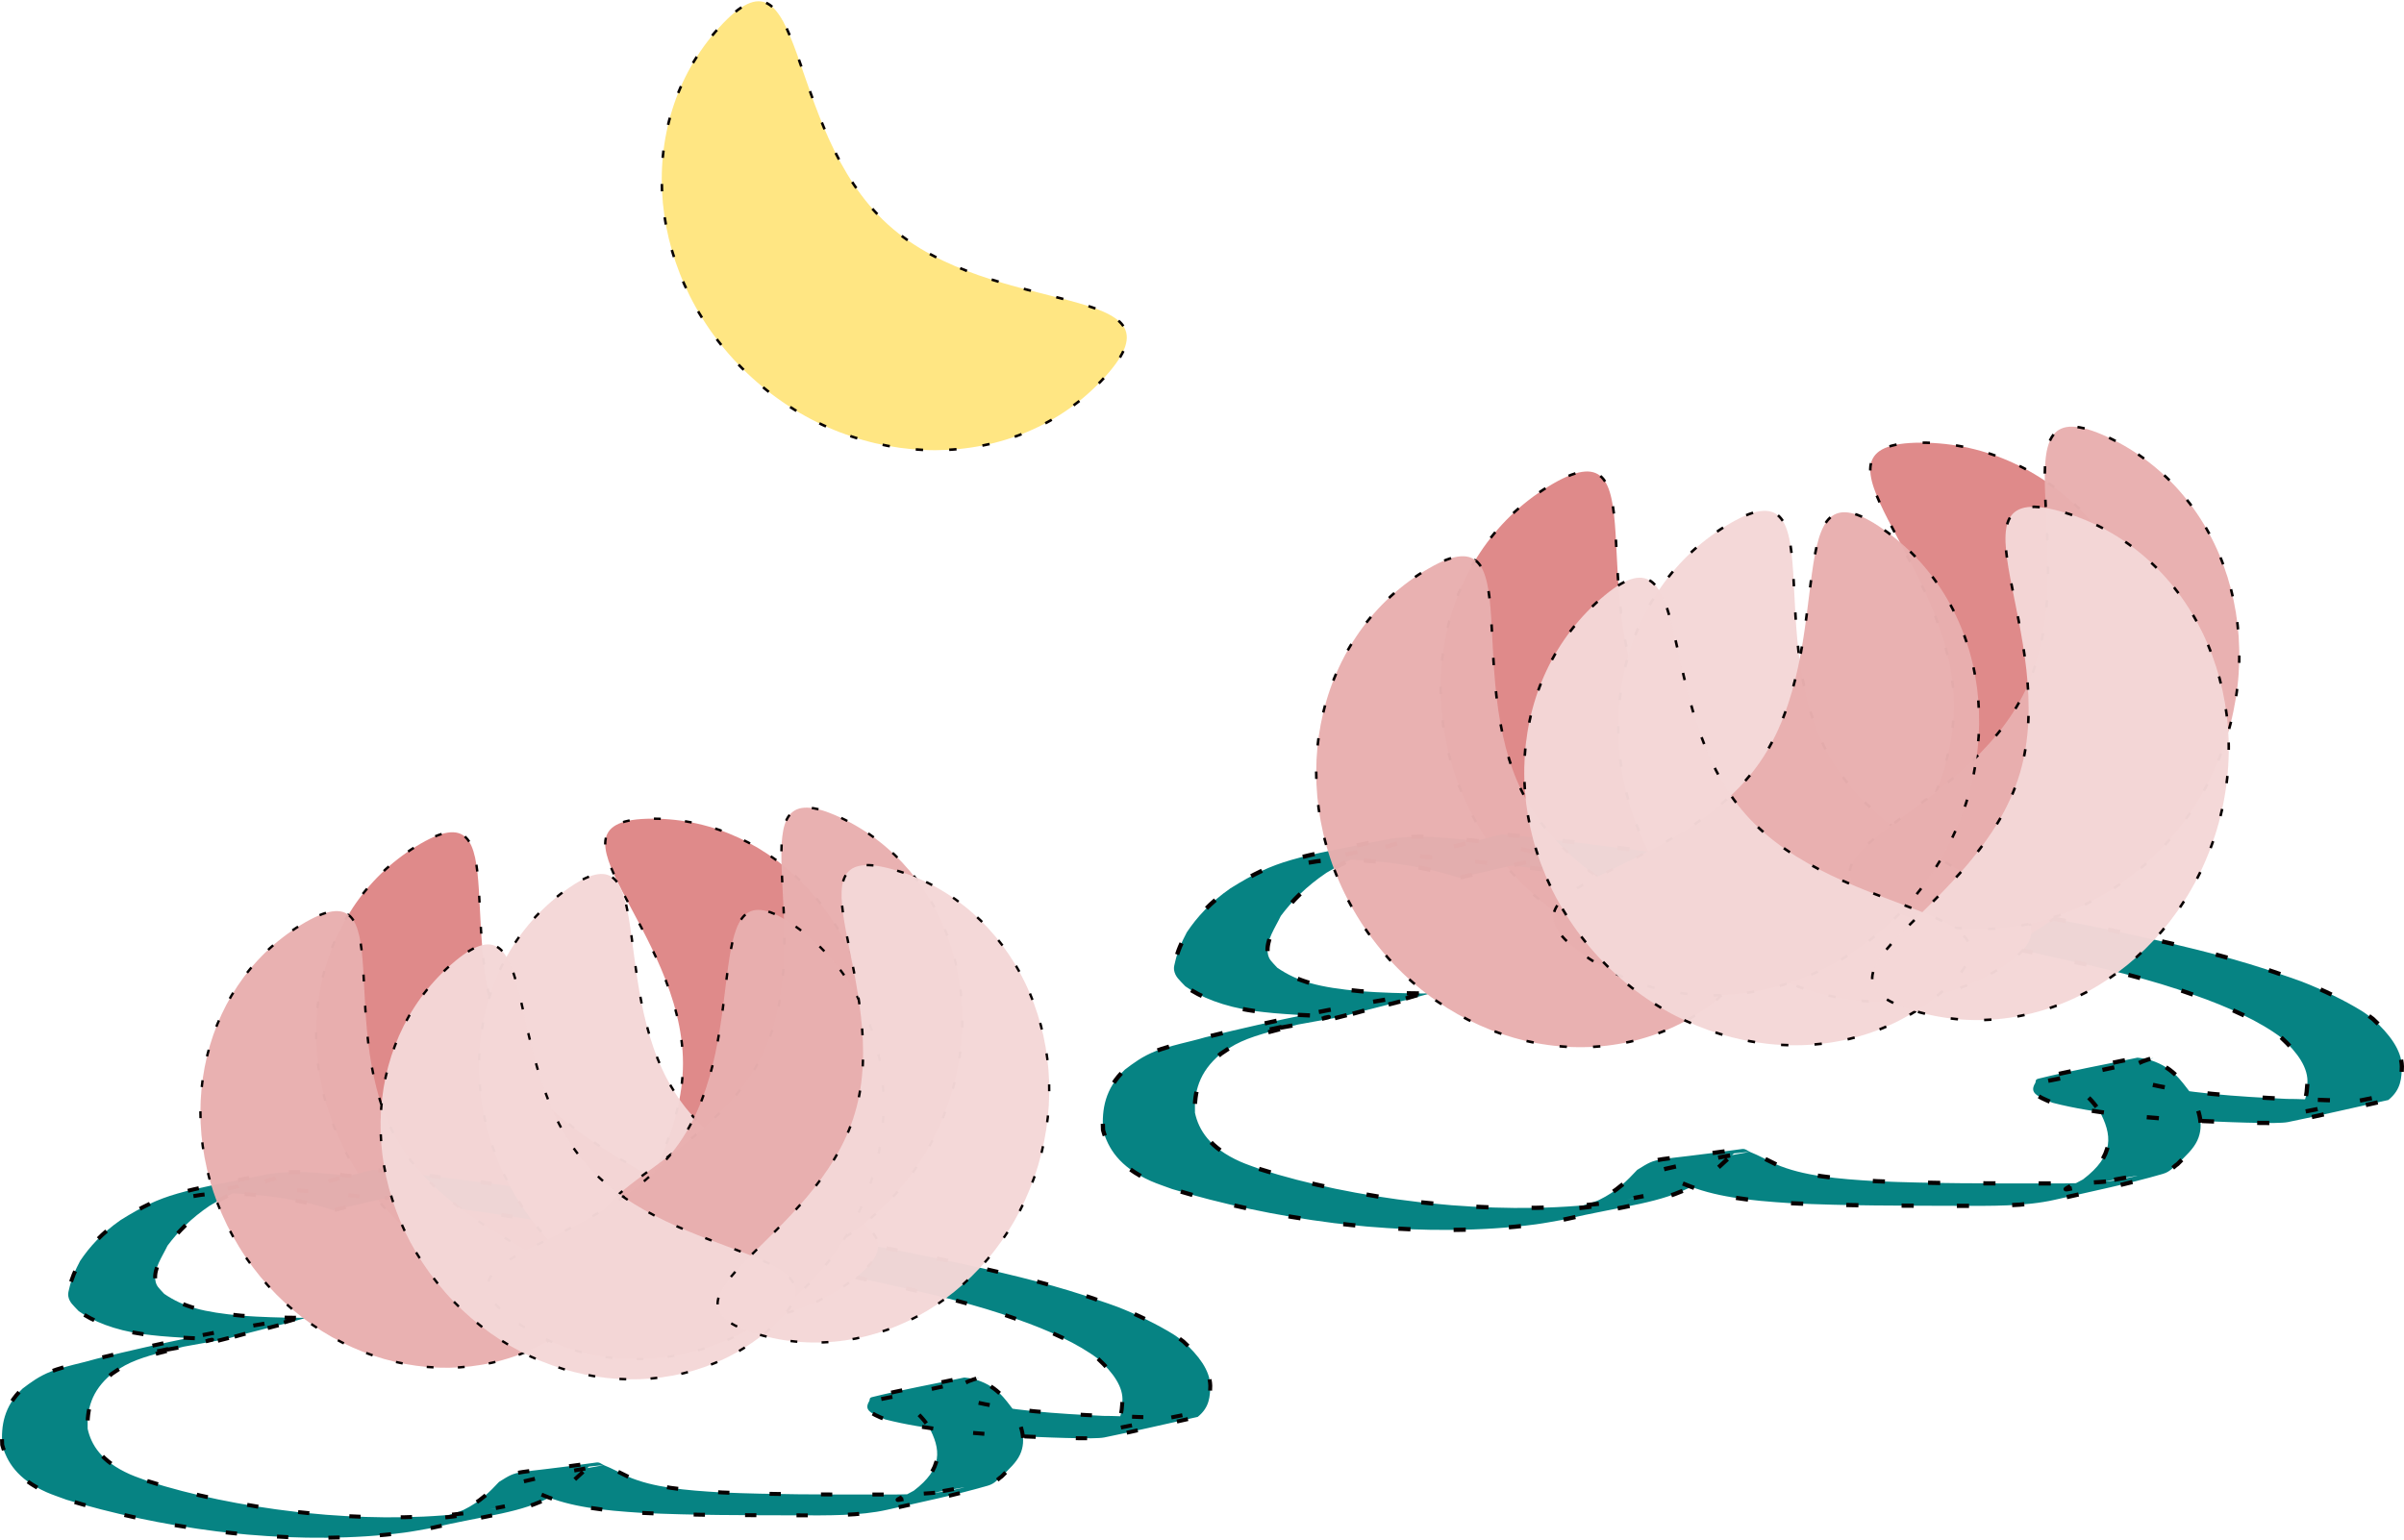
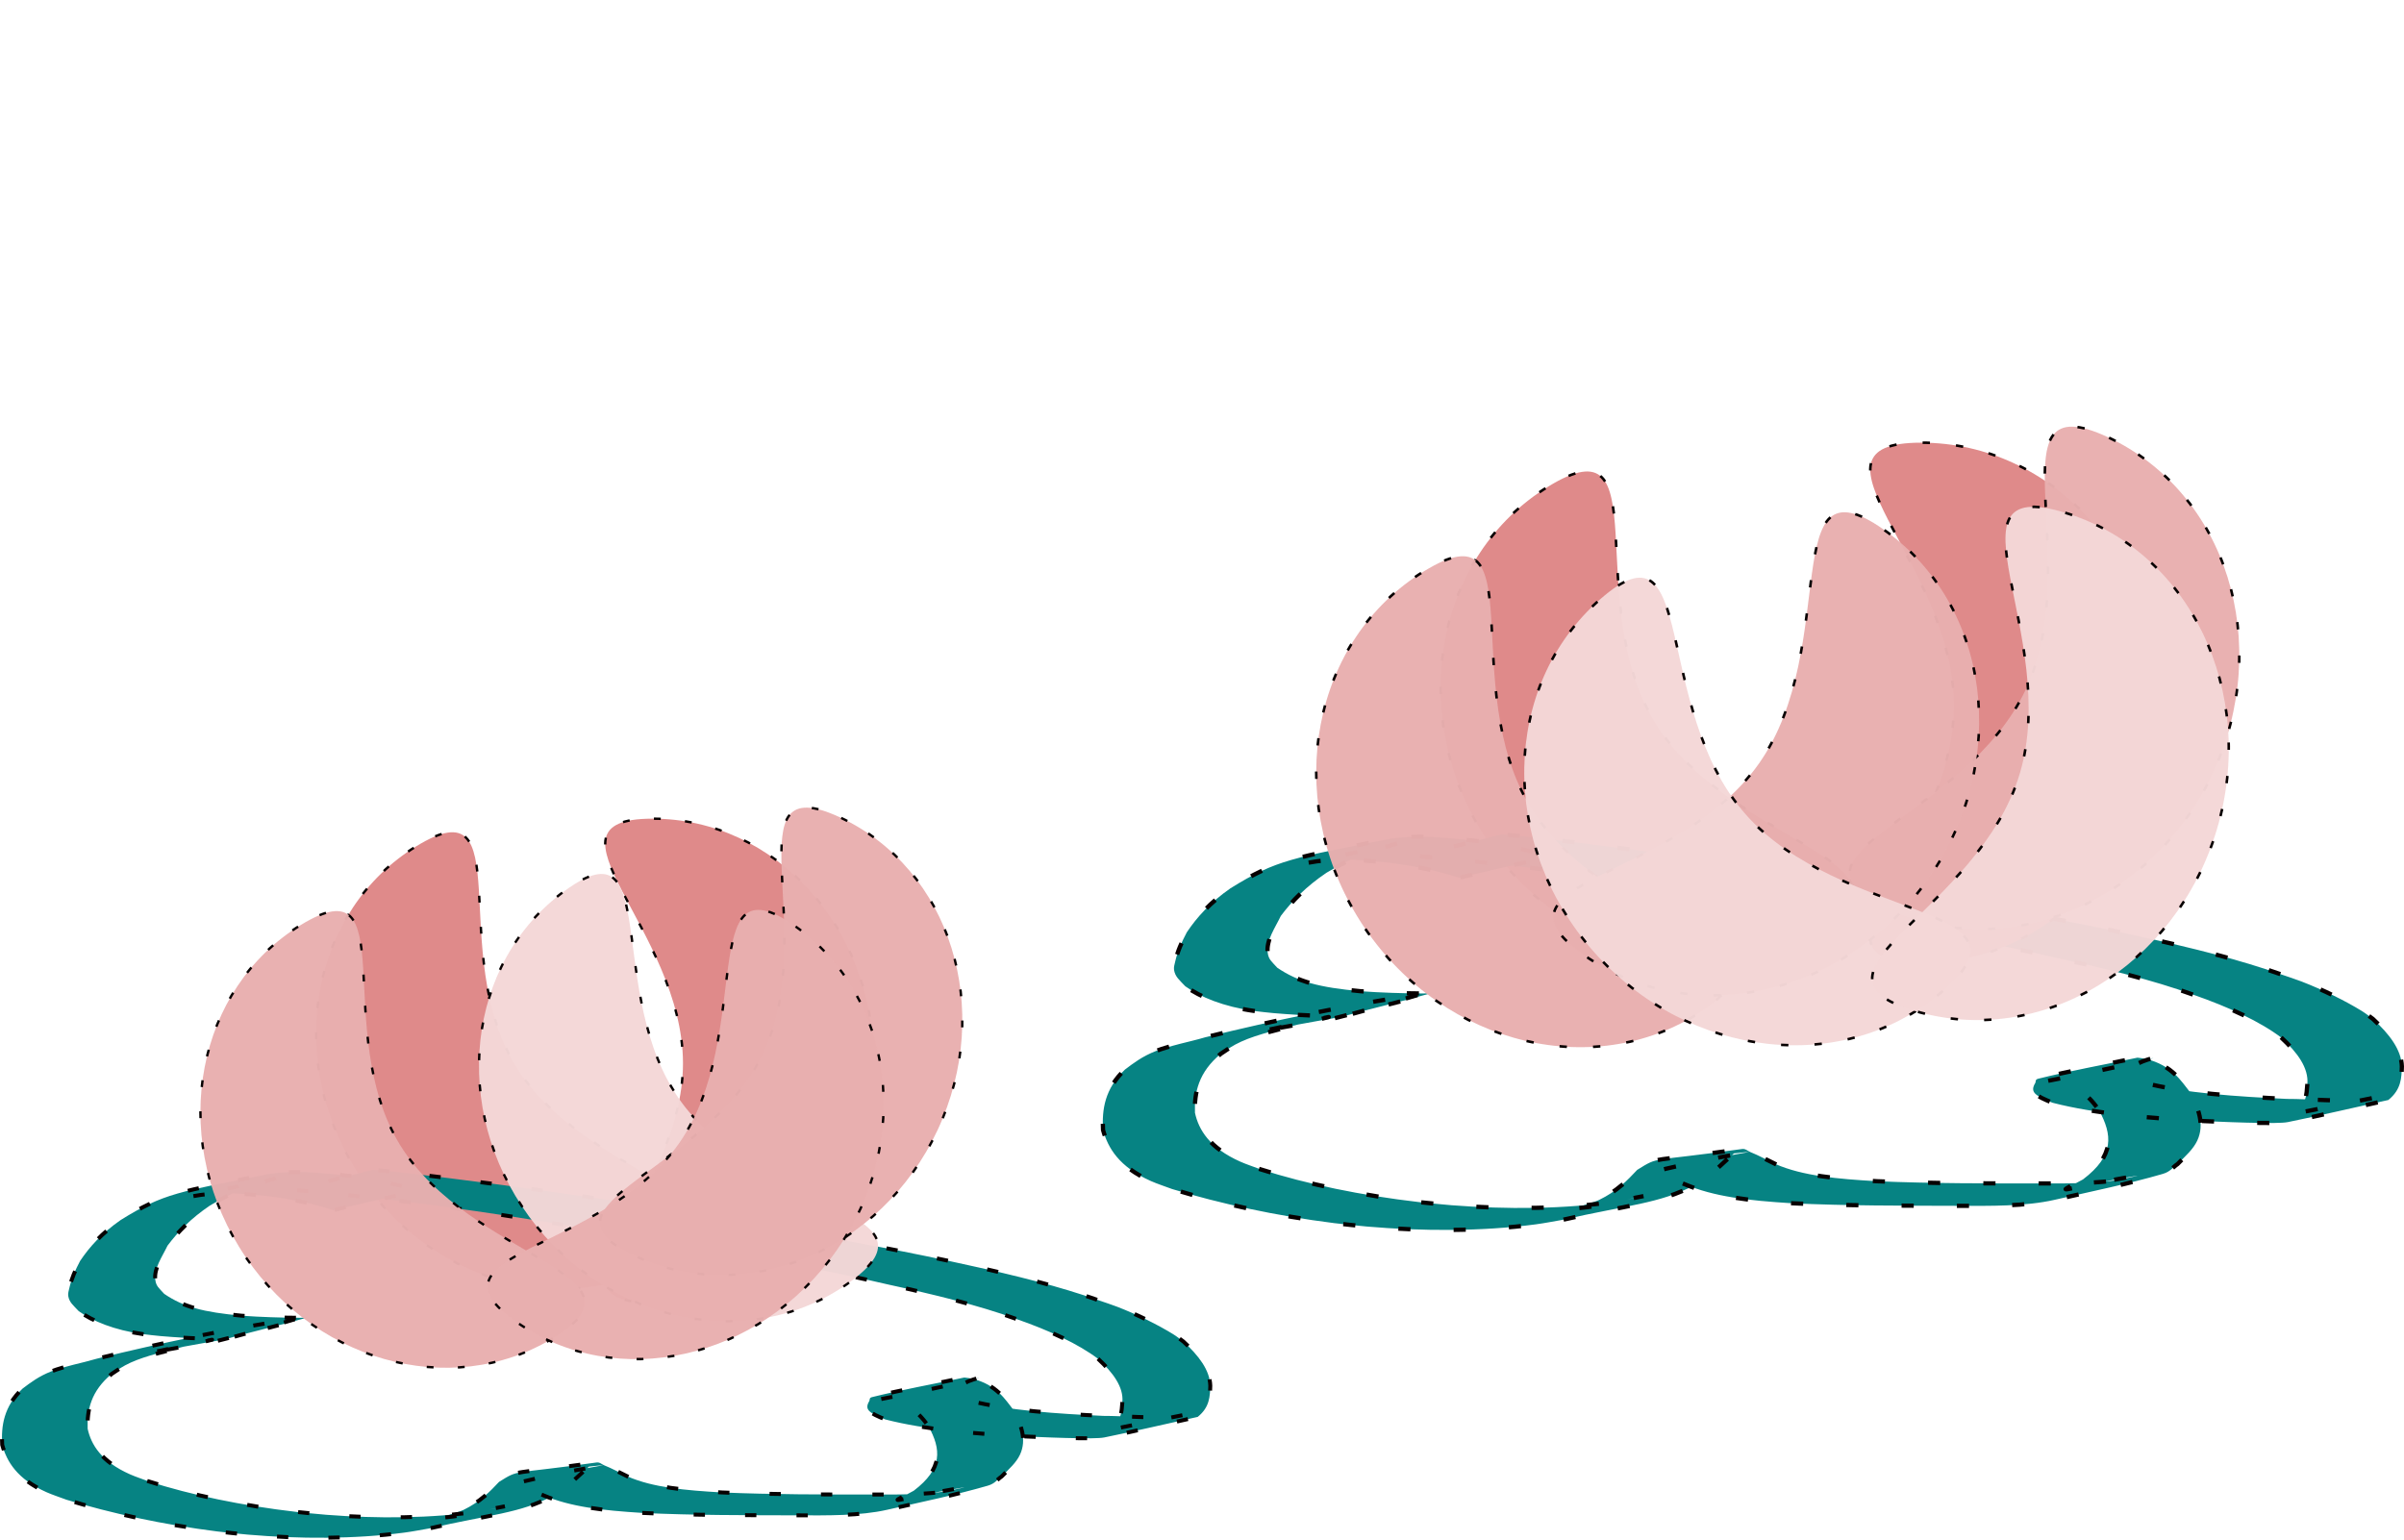
<svg xmlns="http://www.w3.org/2000/svg" viewBox="0 0 1044.18 668.991">
  <g fill-opacity=".974" stroke="#070000" stroke-linecap="square">
-     <path d="M385.684 97.56c46.251 41.942 132.482 24.04 94.208 66.25-38.28 42.207-106.803 42.422-153.054.48s-52.72-110.162-14.44-152.368c38.275-42.209 27.034 43.697 73.286 85.64z" stroke-dashoffset="20.779" stroke-dasharray="2.078,12.467" stroke-width="1.115" fill="#ffe680" />
    <path d="M718.93 314.09c32.652 53.22 120.445 60.193 71.877 89.987-48.567 29.796-114.41 10.807-147.057-42.413-32.651-53.22-19.749-120.52 28.819-150.313 48.567-29.797 13.711 49.52 46.362 102.742z" stroke-dashoffset="20.779" stroke-dasharray="2.078,12.467" stroke-width="1.115" fill="#de8787" />
    <path d="M633.633 381.386c-8.851-3.07-19.144-5.083-30.521-6.59-13.884-1.322-22.665-2.28-35.868.207 62.66-13.32 36.147-8.42 24.708-3.802-6.151 2.483-10.992 5.16-15.8 8.002-8.749 5.887-14.974 12.28-19.814 18.734-2.508 5.23-6.403 10.624-5.714 15.99.382 2.973 1.659 3.756 4.169 6.54 9.002 6.116 18.13 8.538 36.155 10.2 9.004.645 18.174.932 27.34.982.988.006 3.75-.238 2.964-.018-13.183 3.683-27.058 7.02-40.587 10.53-1.876.314-3.765.618-5.628.943-4.575.796-14.949 2.676-19.023 3.448-3.575.678-14.125 2.83-10.656 2.081 42.291-9.127 34.944-7.462 20.377-3.984-9.288 2.43-19.374 4.61-26.61 7.92-3.969 1.815-5.728 3.202-8.828 5.255-9.79 8.074-11.589 16.937-11.264 25.658 1.627 7.47 6.392 15.32 19.722 21.251 2.668 1.187 5.835 2.211 8.753 3.317 20.06 6.42 43.625 11.334 69.06 14.27 4.589.53 9.308.894 13.962 1.34 23.732 1.831 49.22 1.774 71.93-1.718 3.976-.612 7.598-1.496 11.397-2.243-9.344 1.734-17.849 4.309-28.034 5.204-4.178.367 6.071-2.245 8.663-3.502 8.05-3.906 12.328-8.56 16.662-13.123 9.81-6.066 4.547-3.267 45.507-9.048 1.54-.217 2.404.83 3.512 1.279 4.075 1.648 7.416 3.549 11.125 5.306 11.844 5.126 26.637 6.407 43.973 7.415 23.722.994 47.65.965 71.496.951 3.69-.006 7.383.042 11.069-.018 6.644-.109 14.257-.316 20.532-1.267 3.306-.5 12.567-2.5 9.31-1.957-32.755 5.45-36.83 9.077-22.91 1.495 13.647-10.351 12.869-19.293 6.841-30.275-2.653-3.545-5.477-7.126-11.064-10.225-1.519-.843-4.486-2.449-7.806-2.73-.863-.074-1.7.183-2.549.274 77.46-15.045 30.835-10.044 34.666-2.606.97 1.882 2.509 2.071 6.032 3.492 18.247 4.665 40.831 6.07 62.462 7.097 9.543-.028 23.024 1.238 32.406.435 1.678-.144 3.132-.528 4.697-.792l-36.16 7.239c8.028-3.72 7.456-8.848 7.918-13.369.62-6.99-4.35-13.683-11.283-20.12-9.335-7.052-22.837-13.3-38.284-18.679-17.735-6.459-38.61-11.464-59.978-16.124-26.198-6.138-54.04-11.197-82.187-15.995-27.727-5.572-57.253-9.778-86.011-14.556-31.88-5.113-64.726-9.373-98.322-12.676l-11.116-.882 37.205-9.444 10.966 1.019c33.276 3.745 65.97 8.197 98.247 12.97 28.961 4.649 58.063 9.233 86.145 14.567 28.146 4.957 56.137 10.052 82.787 16.038 21.687 4.724 42.589 9.91 60.767 16.378 2.824.983 5.785 1.916 8.47 2.95 9.435 3.632 19.407 8.6 26.373 12.916 1.757 1.088 3.139 2.253 4.709 3.38 7.252 6.704 12.332 13.354 12.567 20.632-.159 4.911-.223 10.036-5.88 14.584-14.546 3.2-28.81 6.581-43.638 9.603-2.433.496-9.3.395-11.632.365-8.642-.11-17.255-.495-25.84-.844-22.541-1.265-45.855-3.03-64.79-7.94-7.365-3.05-9.935-4.449-7.469-8.557.376-.626-.165-1.506 1.283-1.866 13.754-3.414 28.746-6.102 43.119-9.154 1.22.181 2.564.277 3.663.543 11.407 2.761 15.529 9.92 19.073 14.32 3.763 6.921 6.519 14.103 3.252 21.151-1.745 3.767-5.068 6.653-8.574 10.219-2.156 1.43-2.977 3.274-6.467 4.289-14.683 4.268-31.113 7.665-47.06 11.273-12.644 2.86-27.85 2.621-42.086 2.583-24.042-.076-48.197.005-72.086-1.125-19-1.208-33.441-2.772-46.483-8.3-2.598-1.2-5.024-2.45-7.734-3.615-1.043-.45-2.115-.895-3.337-1.278-.687-.215-3.09-.316-2.34-.5 31.285-7.682 53.021-9.875 34.904-7.956-5.493 4.634-9.525 9.613-17.296 13.835-14.644 7.955-29.405 8.646-57.07 15.014-3.9.657-7.662 1.436-11.697 1.97-23.5 3.114-49.251 3.013-73.303.96-4.736-.494-9.549-.897-14.206-1.482-25.716-3.23-49.536-8.48-70.4-14.8-3.11-1.175-6.495-2.253-9.33-3.519-13.817-6.154-18.624-14.43-20.724-22.146-.533-8.898.722-17.857 9.518-26.267 3.726-2.803 7.521-5.74 13.426-8.046 6.11-2.386 14.467-3.911 21.34-5.944 29.722-7.324 61.406-13.92 94.477-19.011-11.573 3.326-22.802 6.819-34.718 9.977-.681.18-1.665-.086-2.502-.112-1.894-.06-3.794-.085-5.688-.146-7.338-.237-14.65-.61-21.82-1.245-2.743-.3-5.556-.525-8.229-.902-13.66-1.924-23.515-6.068-30.06-10.739-2.586-2.766-4.426-4.128-4.904-7.1-.197-1.226.232-2.454.507-3.677.957-4.251 2.805-8.48 5.018-12.664 4.385-6.587 10.3-13.108 18.937-19.118 20.343-12.678 27.317-13.142 69.248-21.512 1.806-.215 3.565-.494 5.418-.646 10.784-.886 22.003.496 32.286 1.534 11.669 1.712 22.3 3.938 32.054 6.858l-39.79 9.169z" stroke-dashoffset="34.307" stroke-dasharray="3.431,20.584" stroke-width="1.84" fill="teal" />
    <path d="M848.672 306.623c0-62.44-71.19-114.291-14.21-114.291s103.172 50.616 103.172 113.052c0 62.44-46.19 113.053-103.171 113.053s14.209-49.38 14.209-111.819z" stroke-dashoffset="20.779" stroke-dasharray="2.078,12.467" stroke-width="1.115" fill="#de8787" />
-     <path d="M796.085 331.187c32.652 53.22 120.445 60.192 71.877 89.986-48.568 29.796-114.41 10.807-147.057-42.413-32.652-53.22-19.749-120.52 28.818-150.313 48.568-29.797 13.712 49.52 46.363 102.742z" stroke-dashoffset="20.779" stroke-dasharray="2.078,12.467" stroke-width="1.115" fill="#f4d7d7" />
    <path d="M664.918 350.916c32.651 53.22 120.444 60.193 71.876 89.987-48.567 29.796-114.41 10.807-147.057-42.413-32.652-53.22-19.749-120.52 28.819-150.313 48.567-29.797 13.711 49.52 46.362 102.742zM879.956 299.467c26.452-56.555-16.066-133.683 35.55-109.544 51.61 24.139 72.01 89.557 45.553 146.113-26.451 56.561-89.734 82.84-141.35 58.701-51.61-24.139 33.796-38.708 60.247-95.27z" stroke-dashoffset="20.779" stroke-dasharray="2.078,12.467" stroke-width="1.115" fill="#e9afaf" />
    <path d="M764.034 331.707c35.85-51.12 7.338-134.446 53.986-101.734 46.65 32.716 55.408 100.677 19.556 151.799-35.85 51.12-102.732 66.04-149.38 33.325-46.65-32.716 39.987-32.272 75.836-83.394z" stroke-dashoffset="20.779" stroke-dasharray="2.078,12.467" stroke-width="1.115" fill="#e9afaf" />
    <path d="M758.165 353.765c41.242 46.88 128.942 38.788 86.162 76.425-42.78 37.636-110.891 30.143-152.137-16.736-41.242-46.88-39.994-115.391 2.786-153.027s21.948 46.46 63.191 93.338z" stroke-dashoffset="20.779" stroke-dasharray="2.078,12.467" stroke-width="1.115" fill="#f4d7d7" />
    <path d="M877.28 336.17c17.9-59.817-35.432-129.902 19.155-113.562 54.588 16.334 84.327 78.072 66.427 137.884-17.907 59.817-76.667 95.066-131.254 78.726-54.587-16.334 27.77-43.23 45.671-103.048z" stroke-dashoffset="20.779" stroke-dasharray="2.078,12.467" stroke-width="1.115" fill="#f4d7d7" />
    <path d="M224.004 463.218c30.37 49.503 112.034 55.987 66.856 83.7-45.175 27.714-106.417 10.052-136.79-39.451-30.37-49.504-18.37-112.104 26.806-139.816 45.175-27.715 12.753 46.063 43.125 95.565z" stroke-dashoffset="19.328" stroke-dasharray="1.933,11.597" stroke-width="1.037" fill="#de8787" />
    <path d="M144.666 525.814c-8.232-2.856-17.806-4.728-28.39-6.13-12.913-1.229-21.08-2.12-33.362.193 58.283-12.389 33.622-7.831 22.982-3.536-5.721 2.31-10.224 4.799-14.696 7.442-8.138 5.477-13.928 11.423-18.43 17.426-2.333 4.865-5.956 9.882-5.315 14.873.356 2.766 1.543 3.494 3.878 6.084 8.373 5.69 16.864 7.941 33.63 9.487 8.374.6 16.905.867 25.43.914.919.005 3.488-.221 2.757-.017-12.262 3.426-25.168 6.53-37.752 9.795-1.745.292-3.502.575-5.235.877-4.256.74-13.905 2.489-17.694 3.207-3.326.63-13.138 2.632-9.912 1.936 39.338-8.489 32.504-6.94 18.954-3.706-8.64 2.26-18.021 4.289-24.752 7.367-3.691 1.688-5.328 2.979-8.212 4.888-9.105 7.51-10.779 15.754-10.477 23.866 1.514 6.948 5.946 14.25 18.345 19.767 2.482 1.104 5.427 2.056 8.141 3.084 18.66 5.972 40.578 10.543 64.238 13.274 4.268.493 8.658.831 12.987 1.247 22.074 1.703 45.781 1.65 66.91-1.599 3.697-.568 7.067-1.39 10.6-2.086-8.692 1.613-16.603 4.008-26.076 4.84-3.886.342 5.647-2.087 8.057-3.257 7.488-3.633 11.468-7.962 15.499-12.206 9.125-5.642 4.229-3.039 42.328-8.416 1.432-.202 2.236.773 3.267 1.19 3.79 1.533 6.898 3.3 10.348 4.935 11.016 4.768 24.776 5.96 40.902 6.897 22.065.925 44.322.898 66.501.885 3.432-.005 6.868.039 10.296-.017 6.18-.1 13.261-.294 19.099-1.178 3.075-.466 11.69-2.325 8.659-1.821-30.468 5.07-34.258 8.443-21.31 1.391 12.694-9.628 11.97-17.946 6.363-28.16-2.467-3.298-5.094-6.629-10.29-9.512-1.413-.784-4.173-2.277-7.262-2.54-.802-.068-1.58.171-2.37.256 72.047-13.994 28.68-9.343 32.244-2.424.902 1.75 2.334 1.927 5.611 3.248 16.973 4.34 37.98 5.645 58.101 6.602 8.876-.027 21.415 1.151 30.143.404 1.56-.134 2.913-.491 4.37-.736l-33.636 6.732c7.468-3.459 6.935-8.23 7.366-12.434.576-6.503-4.048-12.728-10.496-18.714-8.683-6.56-21.242-12.373-35.61-17.375-16.496-6.008-35.912-10.663-55.789-14.998-24.368-5.71-50.263-10.415-76.446-14.879-25.79-5.182-53.256-9.094-80.004-13.539-29.652-4.756-60.203-8.718-91.456-11.79l-10.339-.82 34.607-8.785 10.2.948c30.951 3.483 61.367 7.624 91.385 12.063 26.939 4.325 54.008 8.59 80.127 13.55 26.18 4.611 52.217 9.35 77.004 14.918 20.172 4.394 39.614 9.217 56.524 15.234 2.626.915 5.381 1.782 7.88 2.744 8.775 3.379 18.05 8 24.53 12.014 1.634 1.012 2.919 2.096 4.379 3.144 6.746 6.236 11.47 12.422 11.69 19.191-.149 4.568-.208 9.335-5.47 13.565-13.53 2.978-26.798 6.122-40.59 8.933-2.264.461-8.65.367-10.82.34-8.038-.104-16.05-.461-24.036-.786-20.967-1.176-42.651-2.819-60.262-7.386-6.85-2.836-9.24-4.137-6.947-7.958.35-.583-.154-1.402 1.193-1.736 12.794-3.176 26.738-5.677 40.107-8.515 1.136.168 2.385.258 3.408.505 10.61 2.568 14.444 9.227 17.74 13.32 3.501 6.437 6.064 13.118 3.026 19.674-1.624 3.503-4.715 6.187-7.976 9.504-2.005 1.33-2.769 3.045-6.015 3.99-13.658 3.97-28.94 7.13-43.773 10.485-11.762 2.66-25.905 2.438-39.147 2.403-22.363-.071-44.83.004-67.054-1.047-17.673-1.123-31.105-2.578-43.236-7.72-2.416-1.116-4.673-2.279-7.194-3.363-.97-.417-1.967-.832-3.104-1.188-.639-.2-2.874-.294-2.176-.465 29.1-7.146 49.317-9.185 32.466-7.4-5.11 4.31-8.86 8.941-16.088 12.868-13.621 7.4-27.35 8.042-53.086 13.966-3.626.611-7.126 1.335-10.879 1.832-21.858 2.897-45.811 2.803-68.186.892-4.404-.459-8.881-.833-13.213-1.377-23.904-3.004-46.061-7.892-65.466-13.768-2.893-1.09-6.042-2.097-8.679-3.272-12.852-5.724-17.323-13.421-19.276-20.6-.497-8.276.67-16.61 8.852-24.431 3.466-2.607 6.996-5.34 12.489-7.484 5.682-2.22 13.456-3.639 19.85-5.53 27.645-6.812 57.12-12.948 87.878-17.683-10.765 3.094-21.21 6.343-32.293 9.28-.634.168-1.549-.08-2.328-.104-1.761-.056-3.529-.08-5.29-.136-6.826-.22-13.627-.568-20.296-1.158-2.552-.28-5.168-.488-7.654-.839-12.706-1.79-21.873-5.644-27.96-9.989-2.406-2.573-4.118-3.84-4.562-6.605-.183-1.139.216-2.282.472-3.42.89-3.954 2.609-7.887 4.667-11.778 4.079-6.127 9.58-12.193 17.615-17.783 18.922-11.792 25.409-12.223 64.41-20.01 1.679-.2 3.315-.458 5.038-.6 10.032-.824 20.467.46 30.031 1.427 10.854 1.592 20.742 3.663 29.815 6.379l-37.01 8.528z" stroke-dashoffset="31.91" stroke-dasharray="3.191,19.146" stroke-width="1.712" fill="teal" />
    <path d="M296.653 462.006c0-58.08-66.217-106.305-13.217-106.305s95.962 47.081 95.962 105.157c0 58.08-42.964 105.156-95.962 105.156-52.999 0 13.217-45.931 13.217-104.008z" stroke-dashoffset="19.328" stroke-dasharray="1.933,11.597" stroke-width="1.037" fill="#de8787" />
    <path d="M295.95 478.85c34.225 46.921 116.143 46.867 73.325 78.098C326.456 588.181 264 575.462 229.776 528.54S202.52 418.261 245.34 387.03c42.819-31.232 16.389 44.898 50.613 91.82z" stroke-dashoffset="19.328" stroke-dasharray="1.933,11.597" stroke-width="1.037" fill="#f4d7d7" />
    <path d="M173.762 497.474c30.37 49.504 112.034 55.988 66.856 83.7-45.175 27.715-106.417 10.052-136.79-39.451-30.37-49.503-18.37-112.103 26.806-139.815 45.175-27.715 12.753 46.062 43.125 95.565zM331.773 457.028c24.605-52.608-14.943-124.35 33.066-101.895 48.007 22.453 66.978 83.302 42.375 135.91-24.604 52.607-83.468 77.053-131.479 54.598-48.007-22.454 31.431-36.007 56.036-88.613z" stroke-dashoffset="19.328" stroke-dasharray="1.933,11.597" stroke-width="1.037" fill="#e9afaf" />
    <path d="M294.888 496.842c33.346-47.55 6.825-125.058 50.218-94.627 43.392 30.43 51.536 93.645 18.19 141.194-33.346 47.55-95.554 61.427-138.946 30.997-43.393-30.43 37.193-30.017 70.54-77.568z" stroke-dashoffset="19.328" stroke-dasharray="1.933,11.597" stroke-width="1.037" fill="#e9afaf" />
-     <path d="M254.699 505.923c38.361 43.605 119.935 36.08 80.142 71.088-39.792 35.007-103.15 28.038-141.51-15.567-38.361-43.605-37.2-107.335 2.592-142.342 39.792-35.007 20.415 43.215 58.776 86.821z" stroke-dashoffset="19.328" stroke-dasharray="1.933,11.597" stroke-width="1.037" fill="#f4d7d7" />
-     <path d="M371.297 483.753c16.652-55.639-32.955-120.831 17.819-105.634 50.774 15.196 78.437 72.616 61.786 128.255-16.652 55.638-71.313 88.425-122.086 73.228-50.774-15.196 25.831-40.214 42.483-95.855z" stroke-dashoffset="19.328" stroke-dasharray="1.933,11.597" stroke-width="1.037" fill="#f4d7d7" />
+     <path d="M371.297 483.753z" stroke-dashoffset="19.328" stroke-dasharray="1.933,11.597" stroke-width="1.037" fill="#f4d7d7" />
  </g>
</svg>